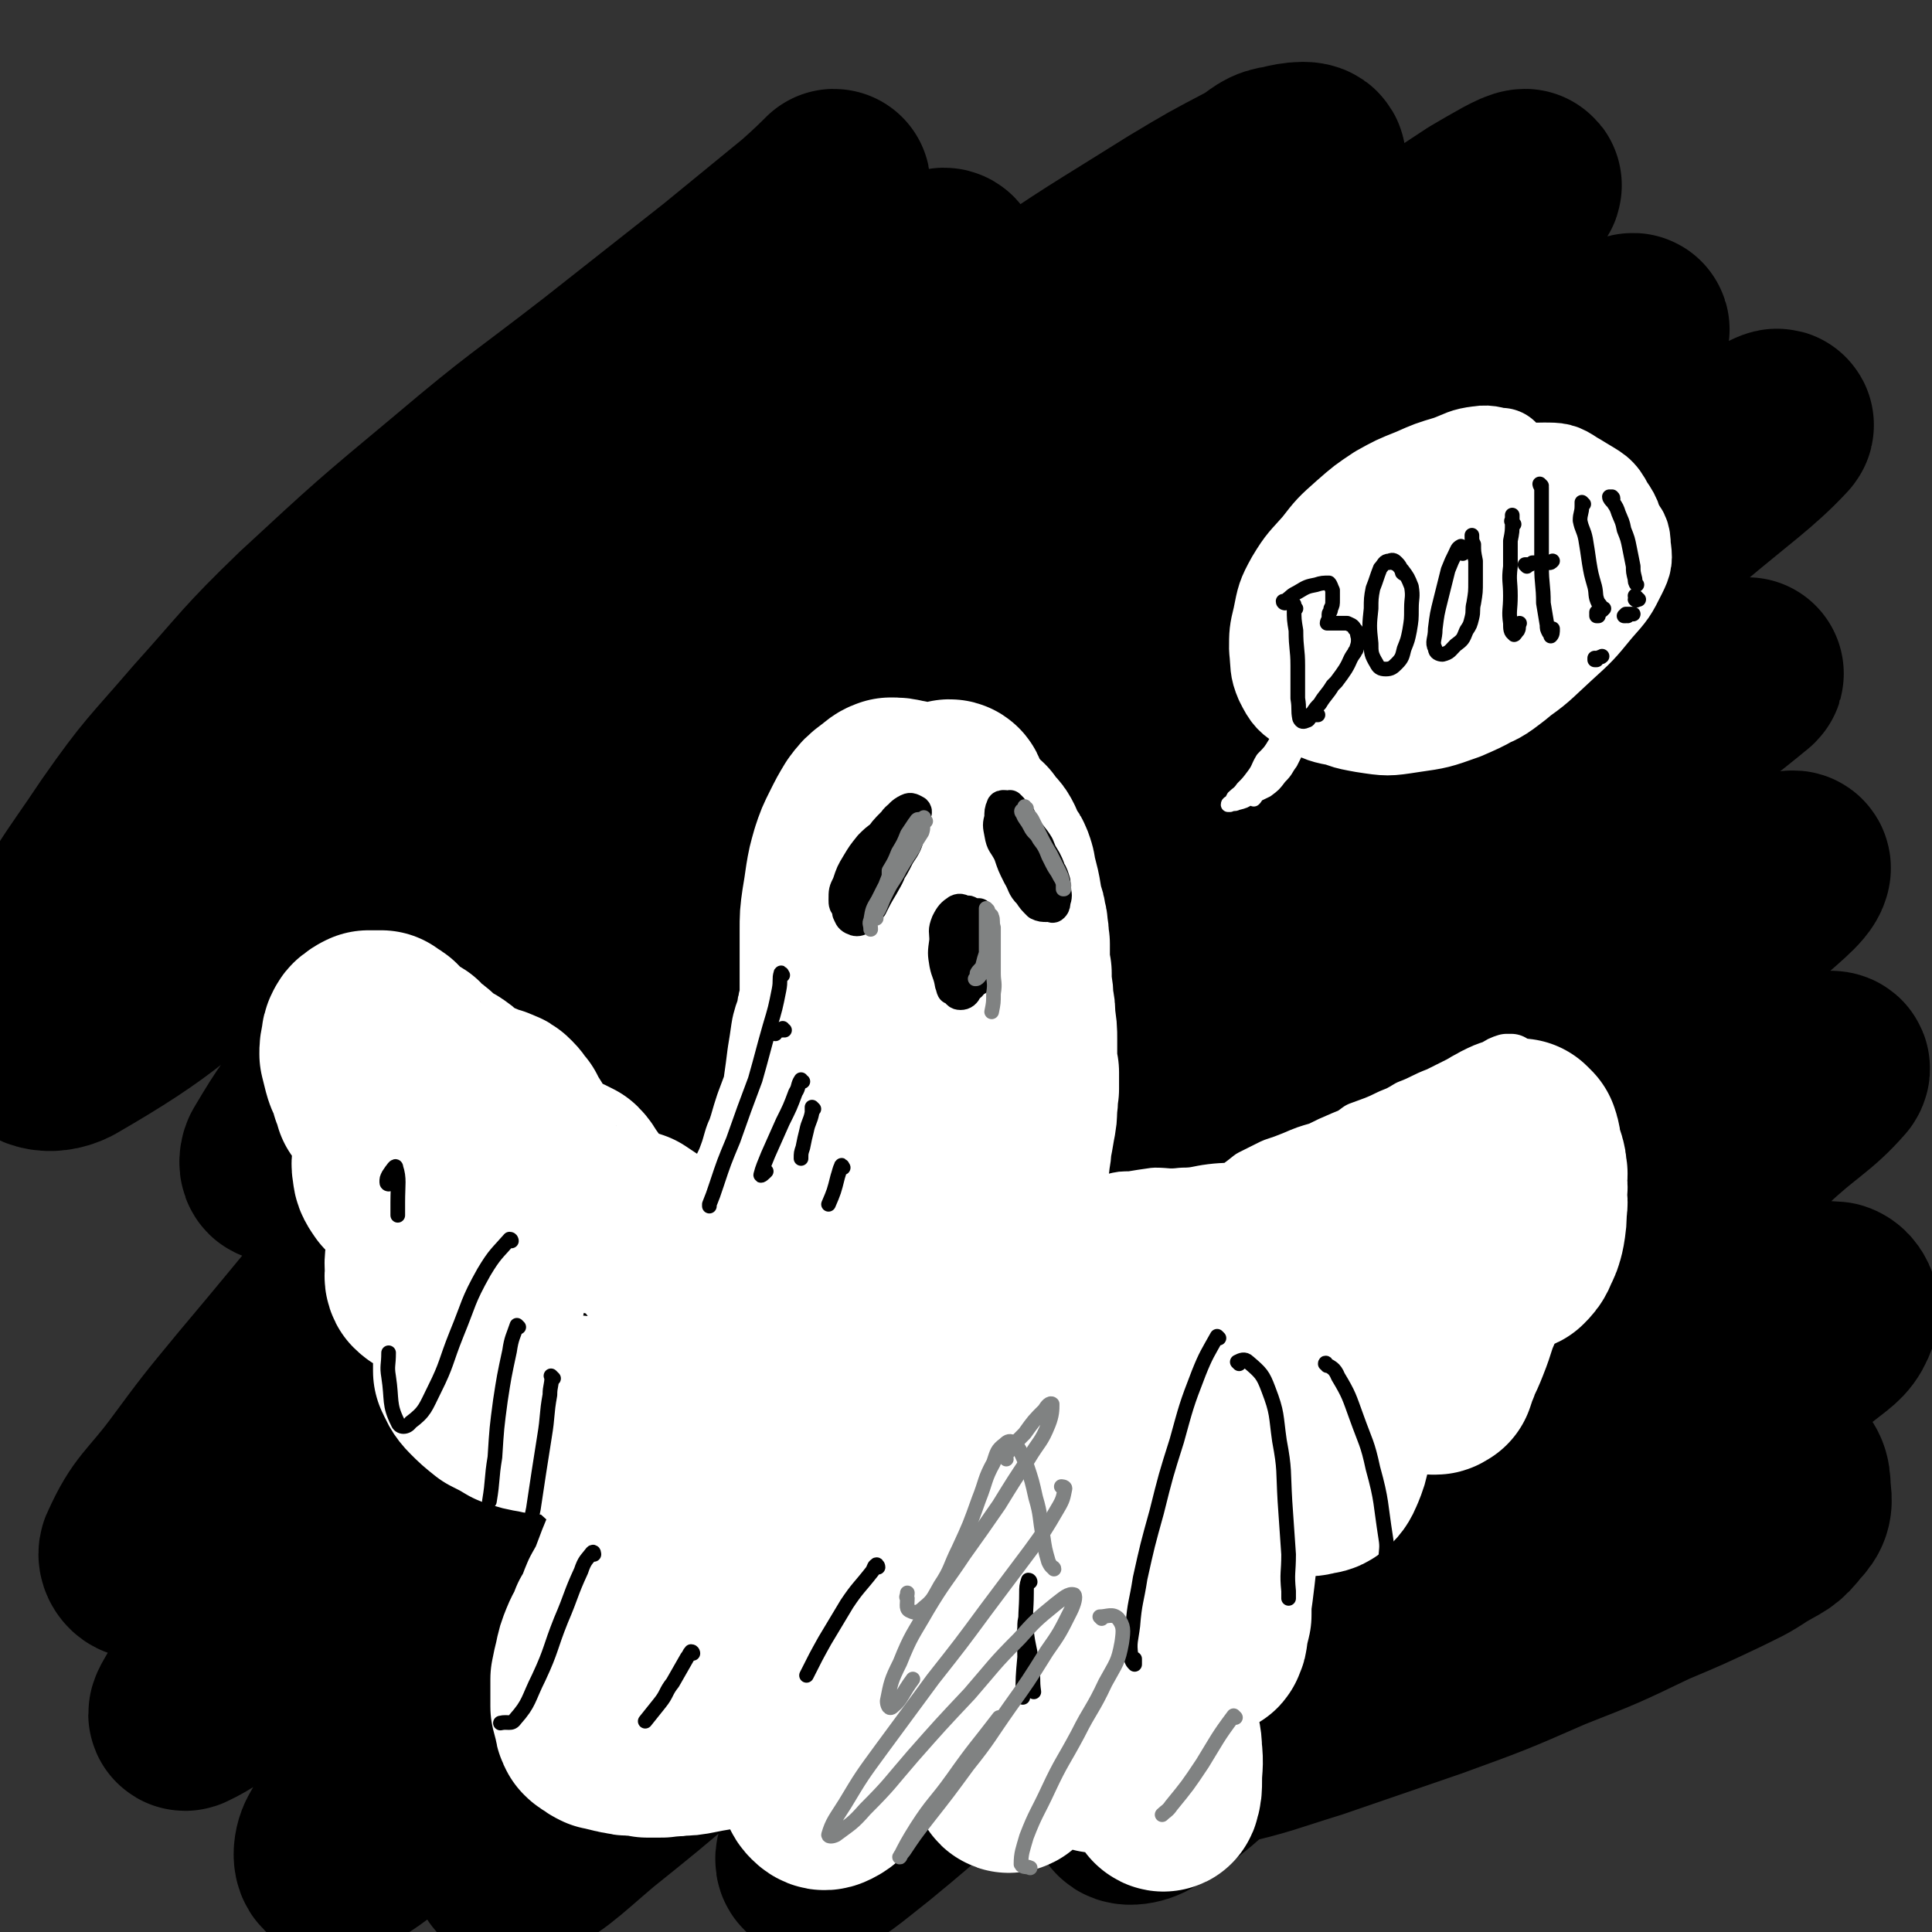
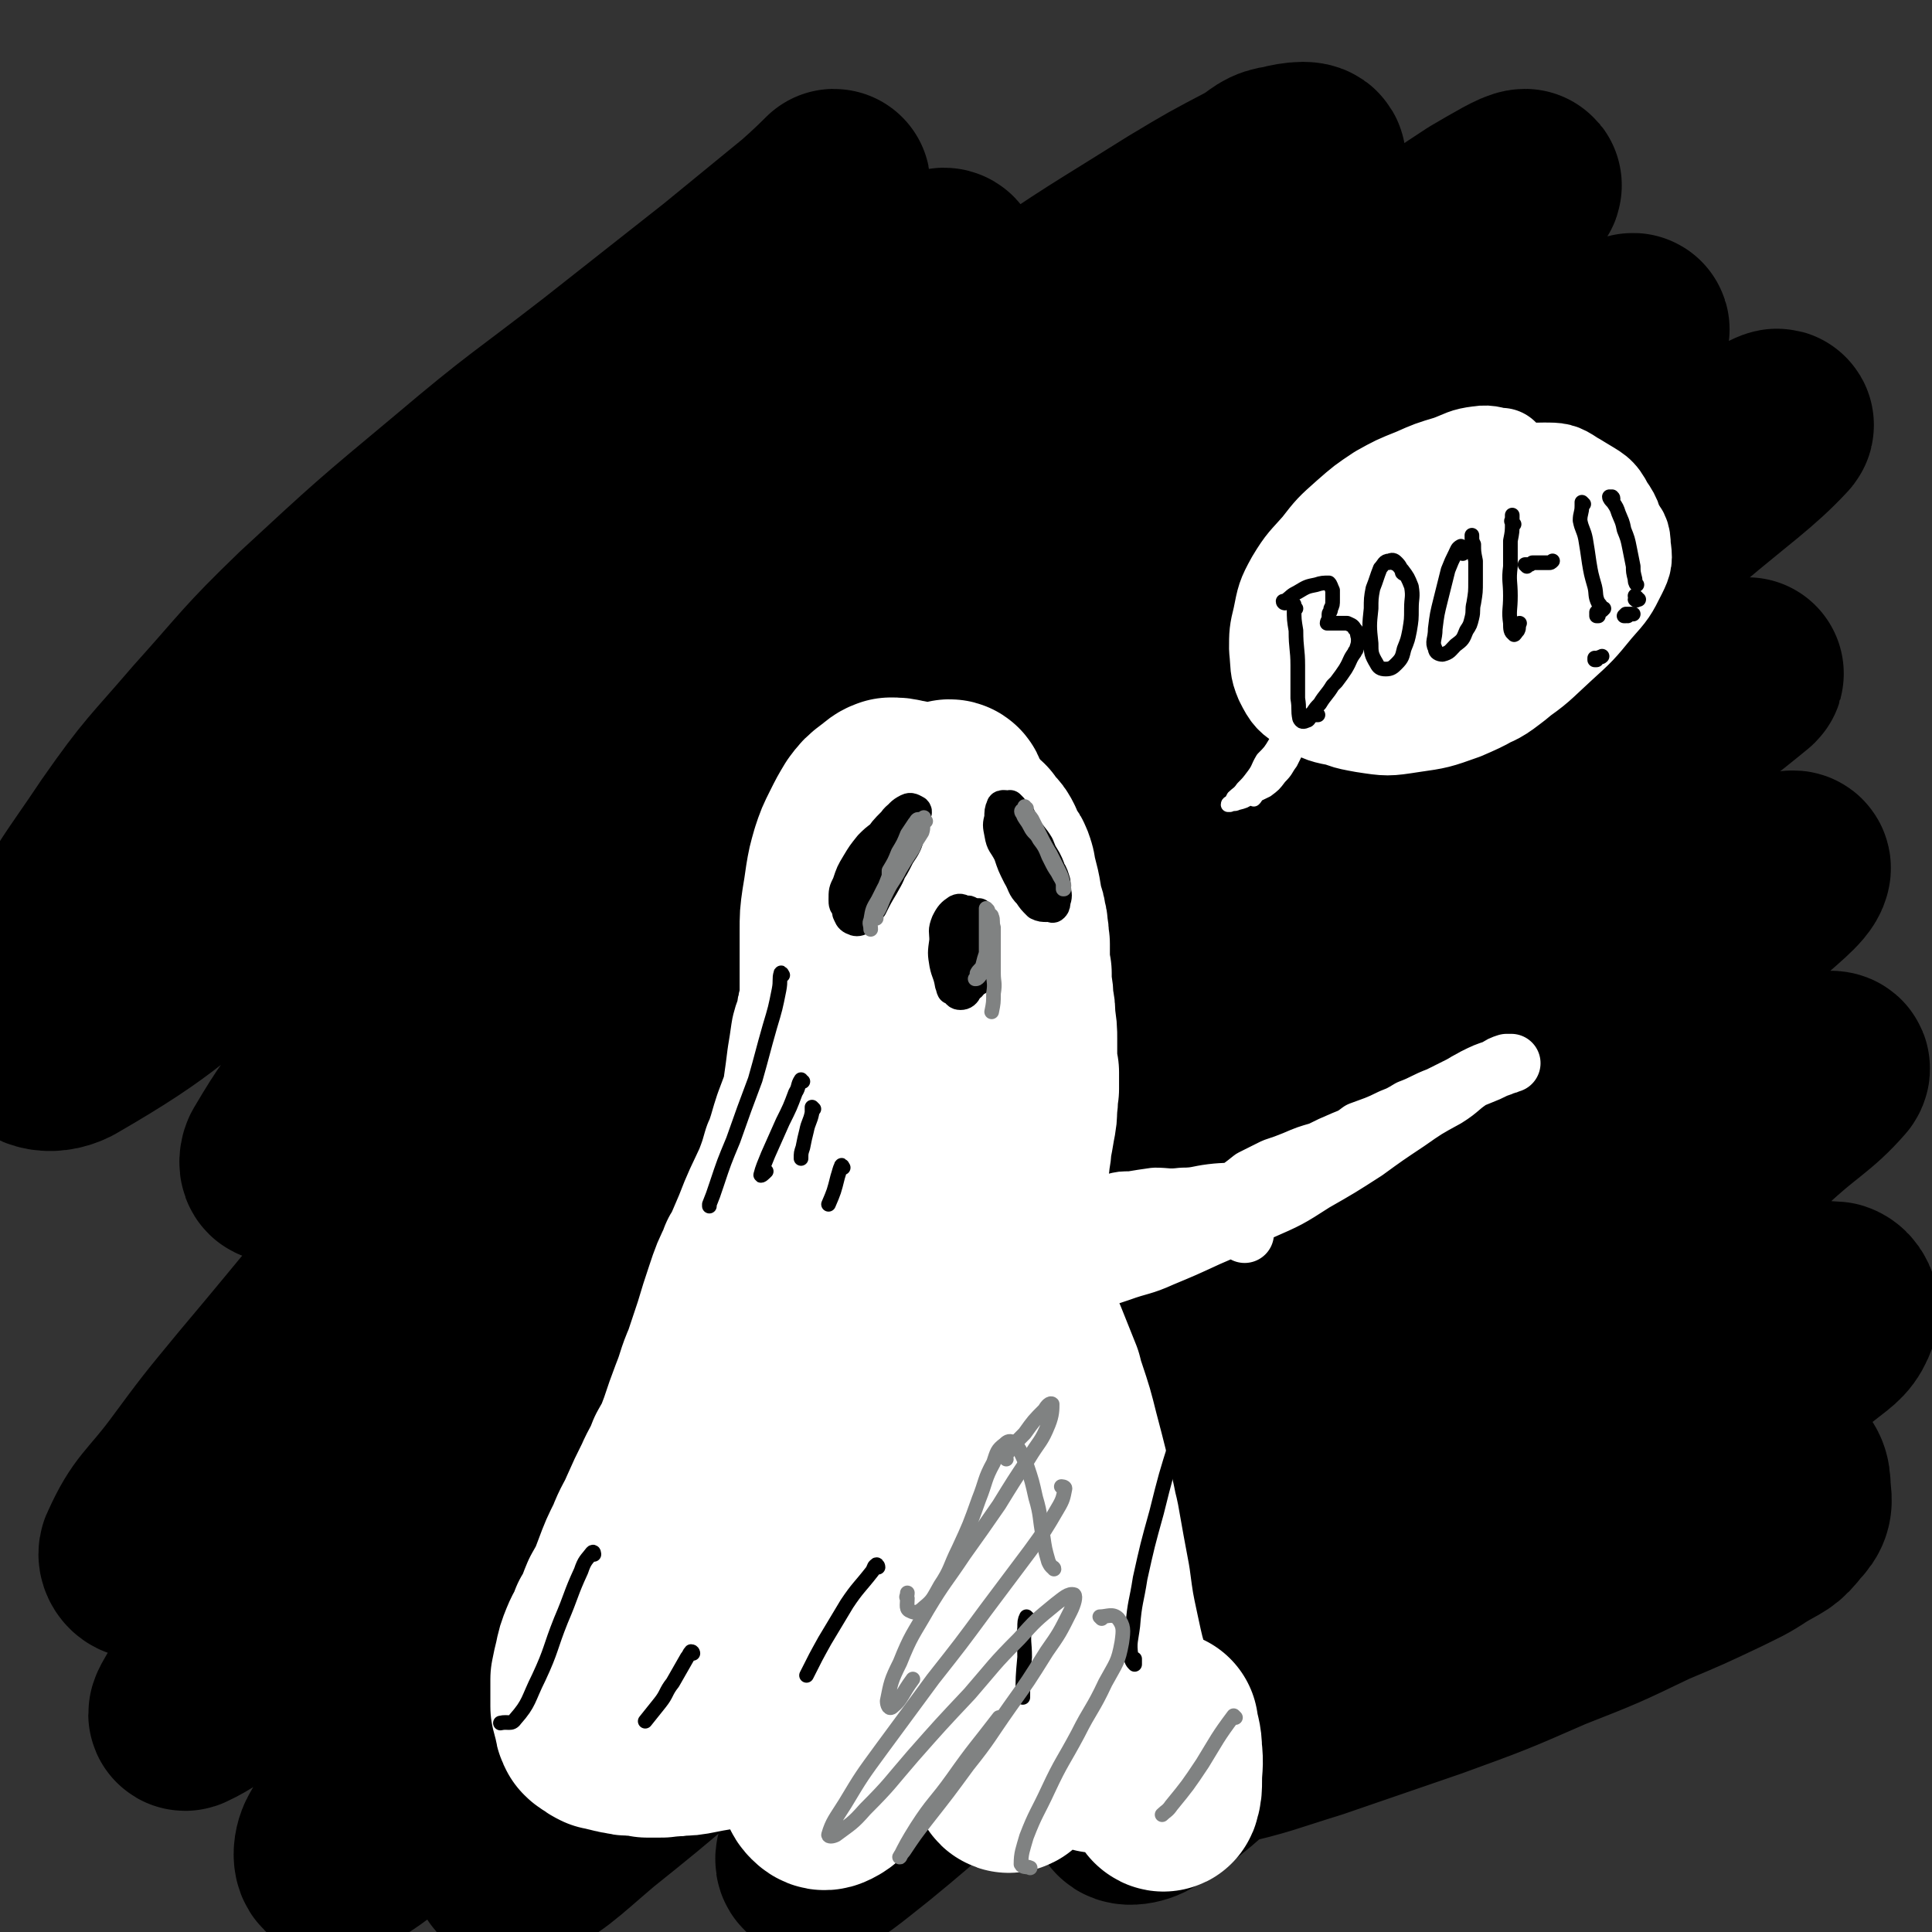
<svg xmlns="http://www.w3.org/2000/svg" viewBox="0 0 1054 1054" version="1.1">
  <rect x="0" y="0" width="1054" height="1054" fill="#333333" stroke="none" />
  <g fill="none" stroke="rgb(0,0,0)" stroke-width="105" stroke-linecap="round" stroke-linejoin="round">
    <path d="M617,214c-1,0 -1,-1 -1,-1 0,0 0,1 0,0 -3,-1 -4,-5 -8,-4 -10,2 -10,5 -20,11 -27,16 -27,17 -54,34 -27,17 -28,16 -54,34 -29,19 -29,18 -57,39 -30,23 -31,23 -59,49 -31,30 -30,30 -58,63 -26,32 -25,33 -49,67 -14,19 -16,22 -27,39 -1,1 1,-2 2,-4 14,-25 14,-26 29,-50 26,-42 26,-43 54,-84 32,-46 33,-46 67,-90 30,-40 31,-40 63,-79 23,-29 23,-29 46,-58 12,-15 14,-15 24,-30 2,-2 2,-6 0,-6 -13,4 -16,5 -29,13 -28,19 -27,21 -53,42 -37,31 -37,31 -73,63 -40,35 -40,35 -77,73 -35,34 -34,35 -67,70 -24,24 -24,24 -48,49 -10,10 -15,16 -21,19 -2,1 2,-6 5,-11 13,-20 13,-20 27,-40 23,-33 22,-33 47,-65 30,-39 30,-39 62,-76 32,-38 32,-37 66,-74 27,-30 28,-29 56,-59 18,-18 17,-18 35,-37 5,-5 11,-10 10,-10 -2,2 -8,8 -16,15 -22,18 -22,18 -44,36 -33,26 -33,26 -66,52 -40,31 -41,30 -80,63 -42,35 -42,35 -82,72 -29,28 -28,29 -55,59 -24,28 -25,27 -46,57 -22,33 -24,32 -40,68 -9,20 -14,27 -11,44 2,8 12,11 22,6 52,-30 53,-36 102,-75 49,-39 47,-41 95,-82 54,-45 53,-46 109,-89 55,-43 56,-42 112,-82 51,-36 51,-37 103,-71 42,-29 42,-28 85,-55 20,-12 20,-12 41,-23 8,-5 8,-7 16,-8 7,-2 17,-3 14,1 -11,16 -20,19 -42,37 -35,29 -36,28 -71,56 -44,36 -45,35 -89,71 -49,41 -50,40 -97,83 -49,45 -49,45 -95,91 -42,43 -42,43 -81,89 -30,35 -30,36 -58,72 -16,21 -17,21 -30,43 -1,2 -1,6 1,5 14,-11 16,-14 32,-29 31,-29 30,-30 61,-58 44,-40 43,-40 88,-78 51,-44 51,-45 104,-87 55,-44 55,-43 111,-85 53,-39 54,-39 107,-78 45,-32 45,-32 90,-64 31,-22 30,-22 62,-43 12,-7 22,-13 25,-13 2,0 -7,7 -14,13 -27,23 -27,23 -54,45 -43,35 -43,35 -85,70 -54,46 -54,46 -107,92 -60,53 -61,52 -119,107 -61,56 -61,56 -120,115 -56,56 -55,57 -109,116 -44,49 -43,50 -86,101 -19,23 -19,23 -36,46 -15,20 -19,20 -28,40 -2,3 2,8 5,6 35,-26 36,-30 70,-61 45,-42 44,-43 88,-85 56,-53 55,-54 112,-105 62,-56 62,-56 125,-110 63,-53 64,-52 128,-104 58,-46 58,-47 117,-92 46,-35 47,-35 95,-67 29,-20 29,-20 59,-39 9,-5 19,-11 18,-9 -3,3 -13,9 -26,19 -33,24 -33,24 -66,49 -49,39 -49,39 -98,80 -61,51 -60,51 -120,104 -66,59 -67,58 -132,119 -65,62 -65,62 -127,127 -57,58 -57,58 -110,118 -41,46 -40,46 -79,93 -10,12 -11,12 -20,25 -6,10 -16,24 -11,21 15,-7 27,-19 51,-41 47,-43 46,-44 92,-88 64,-59 63,-60 128,-118 73,-66 72,-67 147,-129 90,-74 90,-73 183,-143 63,-48 63,-46 127,-91 37,-26 37,-26 73,-51 9,-6 9,-7 18,-13 16,-11 16,-11 32,-21 8,-4 20,-11 16,-7 -14,15 -26,23 -52,45 -49,40 -49,40 -97,80 -64,54 -64,53 -126,108 -70,61 -70,61 -138,125 -68,64 -68,64 -134,130 -59,60 -59,60 -115,123 -42,48 -42,48 -82,99 -23,29 -25,29 -43,61 -3,5 -3,14 2,12 20,-10 24,-17 47,-36 45,-39 45,-40 89,-81 60,-56 59,-58 120,-113 69,-63 69,-62 140,-123 67,-58 67,-59 136,-115 59,-47 59,-46 119,-92 40,-31 41,-31 82,-62 14,-11 14,-11 29,-21 3,-3 9,-7 7,-5 -17,14 -23,18 -46,37 -41,34 -41,34 -81,68 -53,44 -54,44 -105,89 -58,51 -58,51 -115,103 -58,53 -59,53 -115,108 -51,50 -50,51 -99,103 -38,40 -38,41 -74,83 -20,24 -23,24 -40,50 -3,4 -2,12 2,11 18,-8 23,-14 43,-31 40,-32 40,-33 78,-67 53,-46 52,-47 105,-93 60,-51 60,-51 120,-101 60,-49 59,-50 120,-97 53,-42 54,-41 109,-81 34,-25 34,-25 70,-49 16,-11 16,-11 33,-19 10,-5 22,-12 21,-8 -1,5 -12,13 -25,25 -39,37 -40,36 -80,72 -48,43 -48,43 -96,87 -52,48 -53,47 -104,96 -50,48 -50,48 -98,98 -40,42 -40,42 -77,85 -25,28 -25,28 -47,58 -6,9 -12,21 -8,21 6,0 16,-9 30,-20 33,-27 32,-28 64,-57 45,-39 44,-39 89,-78 51,-44 51,-45 103,-87 52,-42 53,-41 105,-81 39,-30 38,-31 78,-60 21,-15 21,-15 43,-29 17,-11 18,-12 36,-20 4,-2 10,-3 8,0 -13,15 -20,17 -39,35 -40,37 -40,37 -79,75 -42,40 -43,39 -84,80 -42,41 -43,40 -83,83 -33,36 -33,36 -64,74 -20,25 -26,30 -37,53 -2,4 7,3 11,0 24,-15 24,-18 46,-36 35,-31 35,-32 70,-63 41,-35 41,-36 83,-70 38,-31 38,-31 77,-60 20,-15 20,-16 41,-28 17,-9 17,-9 35,-15 11,-3 13,-5 24,-4 3,1 5,5 4,9 -3,8 -5,9 -14,16 -24,19 -25,18 -52,35 -24,16 -24,16 -50,30 -28,15 -28,15 -56,29 -30,14 -30,13 -60,27 -28,14 -28,13 -55,27 -25,12 -26,11 -49,25 -17,11 -17,12 -33,26 -8,8 -13,10 -15,18 -1,4 4,7 9,7 16,2 17,1 34,-2 26,-6 26,-7 52,-15 32,-11 32,-11 64,-22 33,-12 33,-12 65,-26 28,-11 28,-11 55,-24 19,-8 19,-8 38,-17 10,-5 11,-5 20,-11 10,-6 11,-5 17,-13 5,-5 5,-7 4,-14 0,-8 -1,-9 -7,-15 -7,-10 -9,-9 -19,-17 -7,-6 -8,-5 -15,-11 -3,-2 -2,-3 -5,-6 " />
  </g>
  <g fill="none" stroke="rgb(255,255,255)" stroke-width="105" stroke-linecap="round" stroke-linejoin="round">
    <path d="M519,435c0,0 0,-1 -1,-1 0,0 0,1 -1,1 -5,1 -5,2 -10,2 -4,0 -4,0 -7,-1 -4,-1 -4,-2 -7,-2 -3,-1 -4,-1 -7,-1 -3,1 -3,2 -6,4 -4,3 -4,3 -7,7 -3,5 -3,5 -6,11 -3,6 -3,6 -5,12 -2,7 -2,7 -3,13 -1,7 -1,7 -2,13 -1,7 -1,7 -1,15 0,7 0,7 0,15 0,6 0,6 0,13 0,6 0,6 0,13 0,5 0,5 -1,10 0,4 0,4 0,8 0,1 0,1 0,3 0,2 0,2 1,3 0,0 0,0 0,0 1,-1 1,-1 1,-2 1,-3 0,-4 1,-7 0,-6 0,-6 1,-12 1,-6 0,-6 1,-12 1,-6 1,-6 2,-12 0,-5 0,-5 1,-11 1,-5 1,-5 2,-10 1,-4 1,-4 2,-8 1,-4 1,-4 2,-9 1,-4 1,-4 2,-7 0,-3 0,-3 1,-5 1,-2 1,-2 2,-4 0,-1 0,-1 1,-2 1,-2 1,-2 2,-3 2,-2 2,-2 4,-4 2,-3 1,-3 3,-6 2,-2 2,-2 4,-4 1,-1 1,-2 3,-3 2,-1 2,-1 4,-2 2,-1 2,-1 4,-2 2,0 3,0 5,0 2,0 2,0 4,-1 2,0 2,0 3,0 2,-1 2,-1 4,-1 2,-1 2,-1 3,-1 2,0 2,0 4,0 1,0 1,0 3,1 1,1 1,1 3,3 1,1 1,1 2,3 1,1 1,1 3,2 1,2 1,2 3,4 0,0 0,0 0,0 2,2 2,2 3,4 1,3 1,3 2,6 0,0 1,0 1,1 2,2 2,2 3,5 1,3 0,3 1,5 1,4 1,4 2,8 1,6 1,6 2,11 1,2 1,2 1,4 1,3 1,3 1,5 1,4 0,4 1,8 0,4 0,4 0,8 0,4 0,4 1,8 0,4 0,4 0,7 1,4 1,5 1,9 1,4 1,4 1,9 1,6 1,6 1,11 0,5 0,5 0,10 0,4 0,4 1,8 0,4 0,4 0,9 -1,4 0,4 -1,9 0,5 0,5 -1,10 -1,6 -1,6 -2,11 0,5 -1,5 -1,9 -1,4 -1,4 -2,8 0,4 -1,4 -1,7 -1,4 -1,4 -1,7 -1,4 -1,4 -2,8 0,4 0,4 -1,8 -1,5 -1,5 -1,9 -1,5 -1,5 -1,9 -1,3 -1,3 -1,6 0,3 0,3 0,5 -1,3 -1,3 -1,6 0,3 0,3 0,6 -1,4 0,4 -1,7 0,4 0,4 -1,8 -1,2 -1,2 -3,5 -1,1 -1,2 -2,2 -1,0 -2,-1 -2,-3 -2,-3 -1,-4 -2,-8 -1,-8 -1,-8 -2,-16 -1,-11 -1,-11 -2,-21 -2,-13 -2,-13 -4,-26 -3,-14 -3,-14 -5,-28 -3,-14 -3,-14 -6,-28 -2,-11 -3,-11 -5,-23 -1,-7 0,-7 -2,-15 0,-3 0,-3 -1,-6 0,-1 -1,-2 -1,-1 -1,2 -1,3 -1,6 -1,7 -1,7 -2,13 -1,7 -1,7 -2,15 -2,8 -2,8 -4,16 -1,10 -1,10 -3,20 -1,12 -1,12 -3,24 -2,13 -3,12 -5,25 -3,13 -3,13 -6,25 -3,14 -3,14 -6,28 -3,14 -3,14 -7,27 -3,13 -2,13 -6,25 -3,11 -3,11 -6,22 -3,9 -3,9 -6,18 -1,6 -1,6 -3,12 -1,2 -1,2 -2,4 0,1 -1,1 -1,0 0,0 0,0 0,0 0,0 0,0 0,0 0,-4 0,-4 1,-8 1,-4 1,-4 2,-8 1,-2 1,-2 1,-4 2,-6 1,-6 2,-12 3,-12 4,-12 6,-24 2,-13 1,-13 3,-25 1,-15 1,-15 3,-29 1,-12 1,-12 2,-24 0,-4 1,-4 1,-8 2,-15 2,-15 3,-31 1,-15 1,-15 2,-30 1,-13 1,-13 2,-27 1,-10 1,-10 2,-20 0,-6 0,-6 0,-12 0,-3 0,-3 0,-7 0,-1 -1,-1 -2,-2 0,-1 0,-1 -1,-2 0,0 -1,0 -1,0 0,1 0,2 0,4 -1,5 -1,5 -2,11 -1,8 -1,8 -3,15 -3,10 -2,11 -5,21 -3,10 -3,10 -6,21 -3,11 -3,11 -6,23 -3,14 -3,14 -6,27 -4,15 -4,15 -8,30 -5,17 -5,17 -10,33 -5,17 -5,18 -11,34 -5,15 -6,15 -12,30 -6,13 -6,13 -11,26 -5,11 -5,11 -10,23 -4,10 -5,10 -9,20 -3,8 -3,8 -6,15 -3,6 -3,6 -5,12 -1,4 -1,4 -3,7 0,2 0,2 -1,3 0,0 0,0 0,0 1,-2 2,-2 3,-5 1,-6 1,-6 2,-13 2,-8 3,-8 5,-16 4,-11 4,-11 7,-21 4,-12 4,-12 9,-23 4,-12 4,-12 9,-24 4,-14 4,-14 9,-27 4,-14 4,-14 9,-28 4,-14 4,-14 8,-28 4,-13 4,-13 7,-26 4,-11 4,-10 7,-21 4,-11 3,-11 6,-22 3,-10 3,-10 5,-21 2,-9 2,-9 4,-18 2,-9 2,-9 4,-18 1,-8 1,-8 1,-16 1,-7 1,-7 2,-15 1,-6 1,-6 2,-13 1,-4 2,-4 3,-9 0,-3 0,-3 1,-5 0,-1 0,-1 1,-1 0,0 0,0 0,0 1,0 1,-1 1,0 1,2 1,2 1,5 0,4 0,5 -1,9 0,4 0,5 -2,9 -1,5 -2,5 -3,10 -1,1 0,1 -1,2 -1,5 -2,5 -3,9 -1,2 0,2 -1,3 -3,8 -3,8 -6,16 -2,6 -2,7 -4,13 -1,3 -1,3 -2,5 -2,7 -2,7 -5,15 -6,13 -6,12 -11,25 -3,7 -3,7 -6,14 -1,2 -2,2 -2,4 -4,8 -4,8 -7,17 -3,9 -3,9 -6,19 -3,9 -3,9 -6,18 -4,9 -3,9 -7,19 -3,8 -3,8 -6,17 -3,8 -3,8 -7,15 -3,8 -4,8 -7,15 -4,8 -4,8 -8,17 -3,7 -4,7 -7,15 -4,8 -4,8 -7,16 -3,8 -3,8 -7,15 -3,7 -2,7 -6,13 -2,6 -3,6 -5,11 -2,5 -2,5 -3,10 -1,4 -1,4 -2,9 0,4 0,4 0,8 0,4 0,4 0,7 1,4 1,4 2,7 0,2 0,2 1,4 1,1 1,1 3,2 1,1 1,1 3,2 1,0 1,0 2,0 2,1 2,1 3,1 3,1 3,1 5,1 3,1 3,1 7,1 3,0 3,0 7,1 4,0 4,0 8,0 5,-1 5,0 9,-1 5,0 5,0 10,-1 5,-1 5,-1 11,-2 6,-1 6,-1 12,-2 6,-1 6,-1 12,-3 6,-1 6,-1 12,-3 5,-3 5,-3 9,-7 5,-4 5,-4 9,-9 4,-5 3,-5 6,-12 4,-6 4,-6 6,-12 2,-7 1,-7 2,-14 1,-5 1,-5 2,-11 1,-2 1,-3 1,-4 0,0 0,0 0,1 -2,4 -2,4 -3,9 -2,8 -2,8 -4,16 -2,11 -3,11 -5,22 -2,10 -2,10 -3,21 -2,9 -2,9 -2,18 -1,7 -1,7 0,14 0,4 0,5 2,7 2,2 3,2 5,1 4,-2 4,-3 6,-7 3,-7 3,-8 5,-15 3,-12 3,-12 5,-23 3,-15 3,-15 4,-30 2,-18 2,-18 4,-36 2,-19 1,-19 4,-38 3,-18 4,-18 8,-35 1,-6 2,-6 4,-12 0,-1 0,-2 1,-1 0,0 0,1 0,2 0,1 0,1 -1,2 0,7 0,7 -1,14 -1,11 -1,11 -2,23 -1,14 -1,14 -1,28 0,15 -1,15 0,30 0,11 0,11 2,22 1,9 1,9 4,17 1,3 1,4 4,6 2,1 4,0 5,-2 4,-3 3,-4 5,-9 3,-9 3,-9 6,-18 3,-11 3,-11 5,-22 2,-14 2,-14 3,-27 2,-14 1,-14 2,-28 1,-8 1,-8 3,-16 1,-1 2,-3 2,-2 1,4 1,6 2,11 1,12 1,12 2,23 1,15 1,15 2,29 2,15 2,15 4,31 1,15 1,15 3,31 1,12 1,12 3,24 1,8 1,8 4,16 0,2 1,4 2,3 1,0 2,-2 2,-4 1,-6 0,-7 0,-13 0,-9 0,-9 -1,-18 -1,-9 -1,-9 -3,-19 -2,-12 -2,-12 -4,-23 -2,-13 -2,-13 -4,-26 -2,-15 -3,-15 -4,-31 -2,-14 -2,-14 -3,-29 0,-8 0,-8 0,-15 1,-2 1,-2 1,-4 0,0 0,0 1,0 1,-1 1,-2 1,-1 3,2 3,3 4,7 4,8 4,8 7,16 5,14 5,14 9,28 6,16 6,16 11,33 4,15 4,15 9,30 4,13 4,13 8,26 4,10 4,10 8,20 2,6 1,6 4,11 1,1 2,2 2,1 1,-3 1,-5 0,-10 -1,-10 -1,-10 -3,-20 -3,-13 -3,-13 -6,-26 -4,-15 -5,-15 -9,-30 -4,-18 -4,-18 -8,-36 -5,-18 -4,-18 -8,-37 -4,-15 -4,-15 -7,-30 -3,-13 -4,-13 -7,-25 -1,-10 -1,-10 -2,-19 0,-5 -1,-6 0,-10 1,-1 2,-2 3,-1 2,2 2,3 4,6 4,6 4,6 7,13 4,10 4,10 8,20 1,4 1,4 2,7 4,12 4,12 7,24 5,19 5,19 9,37 1,5 1,5 2,9 3,17 3,17 6,33 2,15 2,15 5,29 3,14 3,14 7,27 4,12 4,12 9,23 3,10 4,9 8,18 2,7 2,7 4,13 2,3 2,3 4,6 0,0 1,1 1,0 1,-3 1,-4 1,-8 0,-8 1,-8 0,-16 0,-6 -1,-6 -2,-13 " />
  </g>
  <g fill="none" stroke="rgb(255,255,255)" stroke-width="32" stroke-linecap="round" stroke-linejoin="round">
    <path d="M573,721c0,-1 -1,-1 -1,-1 0,0 1,0 1,0 -6,1 -7,1 -13,1 -3,0 -4,1 -6,-1 -2,-1 -2,-1 -3,-3 0,-3 -1,-4 0,-6 1,-4 2,-4 4,-7 3,-3 3,-3 6,-5 3,-1 3,-1 7,-2 5,-1 5,0 10,-1 7,-1 7,-1 14,-3 7,-2 7,-2 15,-5 7,-4 7,-4 15,-7 6,-4 6,-4 13,-8 6,-4 6,-4 13,-8 6,-3 6,-3 12,-7 6,-4 6,-4 12,-7 6,-4 6,-4 11,-8 6,-3 6,-3 12,-6 6,-2 6,-2 11,-4 7,-3 7,-3 14,-5 6,-3 6,-3 13,-6 5,-2 5,-2 9,-5 8,-3 9,-3 17,-7 5,-2 5,-2 10,-5 8,-3 8,-4 16,-7 6,-3 6,-3 12,-6 5,-3 5,-3 10,-5 5,-2 5,-2 9,-4 3,-1 3,-1 5,-2 1,0 1,0 3,-1 0,0 1,0 0,0 0,0 -1,0 -2,0 -3,1 -3,1 -6,3 -6,2 -6,2 -12,5 -8,5 -7,6 -15,11 -11,6 -11,6 -21,13 -12,8 -12,8 -23,16 -14,9 -14,9 -28,17 -14,9 -14,9 -30,16 -14,8 -14,8 -28,14 -13,6 -13,6 -25,11 -11,5 -12,4 -23,8 -9,3 -9,3 -18,6 -6,2 -6,2 -13,4 -3,1 -3,1 -7,2 0,0 0,0 -1,1 0,0 0,0 0,0 1,-1 1,-1 2,-2 3,-1 3,-1 6,-3 6,-3 6,-3 11,-6 4,-2 4,-2 8,-4 2,-1 2,-1 3,-2 6,-3 6,-3 12,-6 4,-3 4,-3 9,-6 5,-3 5,-4 11,-7 6,-3 6,-2 12,-4 1,-1 1,-1 3,-1 6,-2 6,-2 12,-4 7,-1 7,-1 13,-3 6,-2 6,-2 12,-4 5,-3 5,-3 10,-6 3,-2 2,-2 5,-4 1,-1 2,-2 2,-2 -1,-1 -2,-1 -4,-1 -4,0 -4,1 -9,2 -7,2 -6,3 -13,5 -8,2 -8,1 -16,2 -8,1 -8,2 -16,2 -8,1 -8,0 -15,0 -7,1 -7,1 -13,2 -5,0 -5,0 -9,1 -2,1 -2,1 -4,2 0,0 -1,0 -1,0 1,0 1,0 2,0 3,1 3,0 6,1 4,2 4,2 9,4 5,1 5,1 10,3 5,2 5,2 9,4 5,1 5,0 10,1 2,0 2,0 4,0 2,0 2,0 3,-1 0,-1 0,-2 -1,-2 -2,-2 -3,-2 -6,-2 -5,-1 -5,-1 -9,-1 -6,0 -6,0 -12,0 -6,-1 -6,-1 -13,-1 -5,0 -5,-1 -10,-1 -4,0 -4,0 -7,0 -2,0 -2,0 -4,0 0,1 -1,0 -1,0 1,1 2,2 3,3 4,2 4,2 9,3 6,2 6,2 13,3 7,1 7,1 14,1 7,-1 7,-1 14,-3 7,-1 7,-1 13,-2 6,0 6,-1 11,-1 3,-1 4,-2 7,-1 1,1 2,1 2,3 1,2 0,2 0,4 " />
  </g>
  <g fill="none" stroke="rgb(255,255,255)" stroke-width="105" stroke-linecap="round" stroke-linejoin="round">
-     <path d="M606,726c0,-1 -1,-1 -1,-1 0,0 1,0 1,0 -1,2 -2,3 -2,5 1,2 2,3 4,5 3,2 3,2 6,2 5,1 5,2 9,1 5,-2 5,-3 10,-5 5,-3 5,-3 10,-6 6,-3 6,-3 12,-6 5,-3 6,-2 11,-5 5,-2 5,-2 10,-5 5,-3 5,-3 10,-7 4,-3 4,-4 9,-7 3,-3 3,-4 8,-6 3,-2 3,-2 6,-3 3,-1 3,0 6,-1 2,0 2,0 5,0 3,0 3,0 5,0 3,0 3,0 5,-1 1,0 1,0 2,0 2,-1 2,0 4,-1 3,-3 3,-3 5,-6 1,0 1,0 2,-1 2,-3 2,-4 5,-7 2,-2 2,-2 4,-4 0,-1 0,-1 1,-1 2,-2 2,-2 4,-4 1,0 1,0 1,0 3,-1 3,-1 5,-1 3,-1 3,0 6,-1 3,0 3,0 6,-1 3,-1 3,-2 6,-4 3,-2 3,-3 6,-5 3,-2 2,-2 5,-4 2,-2 2,-2 4,-3 2,-1 3,0 5,-1 2,0 2,0 4,0 3,0 3,0 5,-1 2,-1 2,-1 4,-2 3,-2 3,-2 5,-5 2,-3 2,-3 4,-6 2,-3 2,-3 4,-6 0,-1 0,-1 1,-2 0,0 1,-1 1,-1 1,1 1,1 2,2 1,3 1,3 1,6 1,3 1,3 2,6 1,3 1,3 1,6 1,2 0,2 0,5 0,3 1,3 0,6 0,5 1,5 0,9 0,6 0,6 -1,12 -1,4 -1,4 -3,8 -1,3 -2,4 -4,6 -2,1 -3,0 -5,2 -4,2 -4,2 -8,4 -3,3 -3,2 -6,6 -5,7 -5,7 -8,15 -4,9 -3,9 -7,19 -2,5 -2,5 -5,11 0,1 0,1 -1,3 -1,3 -1,3 -2,6 -1,0 -1,1 -2,1 0,0 0,0 0,0 0,0 0,0 -1,0 -1,-1 -1,-1 -2,-2 -4,-4 -3,-4 -7,-7 -4,-3 -4,-4 -8,-6 -5,-2 -5,-2 -9,-2 -4,0 -5,0 -8,2 -4,4 -4,4 -7,9 -3,7 -2,7 -4,15 -3,7 -3,7 -5,15 -2,7 -2,7 -4,14 -1,5 -1,5 -3,10 -1,2 -1,3 -3,5 -2,2 -3,1 -6,2 -3,1 -3,0 -6,0 -4,0 -4,-1 -9,-1 -4,0 -4,0 -8,2 -5,1 -5,2 -9,5 -5,4 -4,4 -8,8 -1,2 -1,2 -2,3 -2,4 -2,4 -4,8 -2,7 -2,7 -4,14 0,2 0,2 0,4 -1,9 -1,9 -2,17 -1,7 -1,7 -1,14 -1,4 -1,4 -2,9 0,2 0,2 -1,4 0,1 -1,1 -2,0 -1,0 -1,0 -3,0 -3,-1 -3,-1 -5,-2 -4,0 -4,0 -7,0 -3,0 -3,0 -6,1 -3,0 -3,1 -6,1 -4,0 -4,0 -7,-1 -4,-2 -4,-2 -8,-4 -4,-3 -4,-3 -8,-6 -4,-4 -4,-4 -8,-8 -4,-4 -4,-4 -8,-9 -4,-6 -3,-6 -7,-12 -3,-6 -3,-6 -6,-12 -3,-5 -3,-5 -6,-10 -3,-5 -3,-5 -6,-11 -3,-6 -3,-6 -7,-12 -4,-5 -4,-6 -8,-11 -3,-4 -4,-4 -8,-7 -3,-3 -4,-3 -8,-5 -4,-1 -4,-1 -8,-2 -6,-1 -6,-1 -12,-3 -6,-2 -6,-1 -12,-4 -6,-3 -6,-3 -12,-6 -7,-3 -7,-3 -13,-7 -5,-2 -5,-2 -10,-5 -5,-3 -5,-2 -10,-5 -4,-3 -5,-3 -8,-6 -4,-4 -4,-5 -7,-10 -3,-4 -3,-4 -6,-9 -2,-4 -2,-4 -4,-8 -2,-3 -2,-3 -4,-5 -1,-2 -2,-2 -4,-4 -1,-1 -1,-1 -2,-2 -3,-2 -3,-2 -6,-3 -3,-2 -3,-2 -6,-3 -2,-1 -2,-1 -4,-1 -3,-1 -3,-1 -5,-2 -2,-1 -2,-1 -5,-2 -3,0 -3,0 -5,-1 -3,-1 -3,-1 -6,-2 -3,0 -3,0 -6,-1 -3,0 -3,0 -5,-1 -4,-1 -4,0 -7,-2 -3,-2 -3,-2 -6,-5 -3,-4 -2,-4 -5,-8 -3,-3 -3,-3 -7,-6 -3,-2 -3,-2 -6,-4 -3,-1 -3,-1 -6,-2 -3,-1 -3,0 -5,-1 -3,-1 -3,-1 -5,-2 -3,-1 -3,-1 -5,-3 -3,-2 -2,-3 -4,-6 -2,-3 -2,-3 -4,-7 -3,-3 -2,-4 -5,-7 -2,-1 -2,-1 -4,-2 -1,0 -1,0 -2,0 -2,-1 -2,-1 -4,-2 -3,-2 -3,-2 -6,-4 -1,0 -1,-1 -1,-2 -3,-2 -3,-2 -5,-5 -3,-4 -3,-4 -6,-9 -2,-3 -2,-3 -4,-7 -2,-2 -2,-3 -4,-5 -2,-2 -2,-2 -5,-3 -2,-1 -2,-1 -4,-1 -2,-1 -2,-1 -4,-2 -2,0 -2,0 -4,-1 -2,-1 -3,-1 -4,-2 -3,-2 -2,-2 -5,-4 -2,-2 -2,-2 -5,-4 -3,-1 -3,-1 -5,-3 -3,-2 -3,-2 -5,-4 -2,-2 -2,-2 -4,-3 -3,-2 -3,-3 -5,-5 -3,-2 -3,-1 -5,-3 -2,-1 -3,-1 -4,-3 -2,-1 -1,-2 -3,-3 -1,-2 -1,-1 -3,-2 -1,-1 -1,-1 -2,-2 -2,0 -2,0 -4,0 -1,0 -1,0 -3,0 -2,1 -2,1 -3,2 -2,1 -1,1 -2,2 -1,2 -1,2 -1,4 -1,4 -1,4 -1,7 1,4 1,4 2,8 1,3 1,3 3,6 0,3 1,3 1,5 1,2 1,2 2,4 0,1 0,1 0,2 1,1 2,1 3,2 1,2 0,2 1,3 2,2 2,2 4,4 1,1 1,1 2,3 1,2 0,2 1,5 0,3 0,3 0,7 -1,3 -1,3 -1,7 0,3 -1,3 0,7 0,3 1,4 3,7 1,1 1,1 3,2 2,1 2,1 5,1 2,0 2,0 5,0 2,1 2,1 4,1 0,1 0,1 1,1 1,2 1,2 1,3 0,1 0,1 0,1 0,1 0,1 0,1 -1,2 -2,2 -2,5 -1,5 -1,5 -1,10 -1,6 -1,6 -1,13 0,5 -1,5 0,10 0,2 -1,3 0,5 2,2 3,2 6,4 4,2 4,2 9,3 5,2 5,1 10,2 4,0 4,0 8,-1 2,0 2,0 4,0 0,0 0,-1 0,-1 0,0 0,1 -1,1 -1,1 -1,1 -2,2 0,1 0,1 0,2 -1,2 -1,2 -3,5 0,1 -1,1 -1,2 -2,5 -2,5 -2,10 -1,5 -1,5 -2,11 0,4 0,4 0,8 0,1 0,1 0,2 2,4 2,5 5,8 4,4 4,4 9,8 6,3 6,3 11,6 6,2 6,2 12,3 4,1 5,1 9,1 3,-1 3,-1 7,-2 1,-1 1,-2 3,-2 3,0 3,0 5,2 4,3 3,3 6,7 3,3 3,3 6,7 3,3 3,3 6,5 3,3 3,2 6,5 5,3 4,3 8,6 5,4 5,4 10,7 6,3 6,3 12,4 5,2 5,1 11,2 4,0 4,0 9,0 3,0 3,0 6,0 " />
-   </g>
+     </g>
  <g fill="none" stroke="rgb(0,0,0)" stroke-width="16" stroke-linecap="round" stroke-linejoin="round">
    <path d="M495,456c0,0 -1,-1 -1,-1 0,0 1,0 1,0 -1,1 -1,0 -2,0 -1,0 -1,0 -2,0 -3,1 -3,2 -5,3 -3,3 -3,3 -5,6 -3,5 -3,5 -5,10 -3,5 -2,6 -4,11 -1,4 -1,4 -1,8 -1,1 -1,2 0,2 1,-1 2,-2 3,-4 3,-5 3,-5 6,-10 2,-5 2,-5 4,-11 2,-4 2,-4 4,-9 1,-3 1,-3 1,-6 1,-2 1,-2 1,-3 0,-1 0,-1 -1,-1 -2,0 -2,1 -4,2 -3,2 -3,2 -5,5 -4,4 -4,4 -6,8 -3,5 -3,5 -6,10 -2,6 -2,6 -4,12 -2,4 -2,4 -2,8 0,1 1,2 2,2 1,1 2,1 4,0 4,-3 4,-4 7,-8 4,-6 4,-6 8,-12 3,-6 3,-5 6,-11 2,-5 2,-5 4,-11 0,-2 1,-2 1,-5 -1,-1 -1,-2 -2,-2 -2,0 -3,0 -5,2 -3,1 -3,1 -6,4 -4,3 -4,3 -7,6 -4,5 -4,5 -7,10 -3,5 -3,5 -5,11 -2,4 -2,4 -2,9 0,2 0,3 2,4 2,1 3,1 6,0 4,-2 4,-3 7,-6 5,-5 5,-5 9,-10 4,-6 4,-6 7,-12 4,-6 4,-6 6,-13 2,-4 1,-4 2,-8 1,-2 2,-3 1,-4 -2,-1 -3,-2 -5,-1 -4,2 -4,3 -8,7 -5,5 -5,5 -9,11 -5,6 -5,6 -9,14 -3,6 -3,7 -6,14 0,1 0,1 0,2 0,4 0,4 -1,7 0,1 0,1 0,2 1,2 1,3 3,4 2,1 3,1 5,0 3,-3 3,-4 6,-7 3,-6 3,-6 6,-11 4,-7 4,-7 6,-14 3,-6 3,-6 5,-12 1,-4 0,-4 1,-8 0,-3 1,-4 0,-5 -1,-1 -2,-1 -3,-1 -4,3 -4,4 -6,8 -2,3 -2,3 -3,7 0,1 0,1 0,2 " />
    <path d="M549,447c0,-1 0,-1 -1,-1 0,0 1,0 1,1 0,1 1,1 1,3 1,3 0,4 1,7 1,4 2,4 3,8 3,5 3,5 5,9 2,4 2,4 4,8 2,3 2,3 5,6 0,1 0,1 1,2 1,0 1,0 1,0 1,-3 1,-3 0,-6 0,-4 1,-4 0,-8 -1,-5 -1,-5 -3,-10 -2,-5 -2,-5 -5,-9 -2,-3 -3,-3 -4,-6 -2,-4 -2,-4 -4,-8 -1,-2 -1,-2 -2,-3 0,0 0,0 -1,-1 0,0 0,0 0,0 0,1 0,1 0,2 0,1 0,1 0,1 0,3 0,3 0,6 0,3 0,3 0,5 0,1 0,1 1,2 1,5 1,5 3,10 2,5 2,6 5,11 2,4 2,4 5,7 2,3 2,2 5,4 2,1 2,1 4,1 1,0 1,0 2,0 0,-1 0,-1 0,-2 0,-3 0,-3 0,-5 -1,-3 -1,-4 -3,-7 -1,-4 -2,-4 -4,-8 -3,-5 -3,-5 -6,-10 -2,-3 -2,-3 -4,-7 -2,-2 -1,-3 -3,-5 -1,-1 -1,-1 -3,-2 0,0 -1,-1 -1,0 -1,1 -1,2 -1,4 -1,3 -1,4 -1,7 1,6 1,6 3,11 1,5 1,5 3,11 3,5 3,5 6,10 3,4 3,4 6,7 2,2 2,2 5,3 1,0 1,1 2,0 1,-1 1,-2 1,-3 1,-3 1,-4 0,-7 0,-3 -1,-3 -2,-7 -1,-5 -1,-5 -3,-9 -3,-5 -3,-5 -6,-10 -4,-5 -4,-5 -7,-10 -3,-3 -2,-3 -5,-6 -1,-2 -2,-1 -3,-3 -1,0 -1,-1 -2,-1 -1,0 -2,0 -2,1 -1,2 -1,3 -1,6 -1,4 -1,4 0,9 1,6 2,5 5,11 2,6 2,6 5,12 3,5 2,6 6,10 2,3 2,3 5,6 2,1 3,1 5,1 1,0 2,-1 2,-2 1,-2 1,-3 1,-5 0,-4 0,-4 -1,-8 0,-4 0,-4 -2,-9 -2,-5 -2,-5 -4,-10 -3,-5 -4,-5 -7,-10 -3,-3 -2,-3 -5,-6 -1,-2 -1,-2 -3,-2 -1,-1 -1,-1 -2,0 -1,1 -1,1 -2,3 0,3 -1,3 -1,6 1,3 1,3 2,7 2,5 2,5 4,10 3,5 3,5 5,10 2,4 2,4 5,9 " />
    <path d="M535,500c0,0 -1,-1 -1,-1 0,0 0,1 0,0 0,0 0,0 0,-1 -1,0 -1,0 -1,1 -2,2 -2,2 -3,5 -2,4 -2,4 -2,8 -1,4 -1,4 0,8 0,4 0,4 1,8 1,2 1,2 2,4 1,2 1,2 2,3 1,0 1,0 1,-1 1,-3 1,-3 1,-7 0,-5 0,-5 0,-9 0,-5 0,-5 -1,-9 -2,-3 -2,-3 -4,-6 -1,-1 -2,-1 -3,-1 -2,-1 -2,-1 -3,-1 -1,1 -2,2 -2,3 -1,2 -1,2 -1,4 -1,3 -1,3 0,6 0,5 0,5 1,10 0,4 0,4 2,8 1,3 1,3 3,5 1,1 2,1 3,1 2,-2 1,-3 2,-5 1,-4 1,-4 1,-8 1,-5 1,-5 1,-9 0,-4 0,-4 -1,-8 -1,-2 -1,-3 -3,-5 -2,-1 -3,-1 -5,-1 -2,0 -3,0 -4,2 -2,2 -2,3 -2,6 -1,5 -1,5 -1,10 0,6 0,6 0,12 1,4 1,4 2,8 2,2 2,3 4,3 2,0 3,-1 4,-3 3,-4 4,-4 6,-8 2,-7 1,-8 2,-15 0,-3 0,-3 0,-6 -1,-6 0,-6 -3,-11 -1,-3 -2,-2 -4,-3 -1,-1 -1,0 -2,0 -2,-1 -3,-2 -5,-1 -3,2 -4,3 -6,7 -2,5 -1,5 -1,10 -1,7 -1,7 0,13 1,5 2,5 3,11 1,1 0,1 1,3 " />
  </g>
  <g fill="none" stroke="rgb(255,255,255)" stroke-width="53" stroke-linecap="round" stroke-linejoin="round">
    <path d="M820,250c0,0 -1,-1 -1,-1 0,0 1,1 0,0 -5,0 -6,-2 -12,-1 -8,1 -8,2 -16,5 -10,3 -10,3 -19,7 -10,4 -10,4 -19,9 -9,6 -9,6 -17,13 -9,8 -9,8 -16,17 -7,8 -8,8 -14,18 -5,9 -5,10 -7,20 -2,8 -2,9 -2,17 1,9 0,10 3,17 4,8 5,9 13,14 9,5 9,5 20,7 11,3 11,2 23,2 12,0 12,0 25,-3 11,-2 12,-2 23,-6 10,-5 11,-4 20,-11 8,-6 8,-7 15,-15 7,-9 7,-9 13,-19 5,-9 5,-9 8,-19 2,-9 2,-9 2,-18 -1,-7 -1,-8 -4,-15 -3,-6 -3,-6 -8,-11 -7,-5 -7,-5 -15,-7 -9,-4 -9,-4 -19,-5 -11,-1 -11,-2 -22,-1 -10,2 -11,2 -20,6 -11,5 -11,5 -20,13 -10,8 -10,9 -17,19 -8,10 -7,10 -14,21 -6,9 -7,9 -11,20 -4,8 -5,8 -5,17 -1,8 -1,9 3,15 4,7 6,8 13,12 10,6 10,6 21,8 13,2 13,2 26,0 14,-2 14,-2 28,-7 14,-6 15,-7 28,-16 13,-9 12,-9 24,-20 11,-10 11,-10 20,-21 8,-9 8,-9 13,-19 3,-6 3,-7 2,-14 0,-6 -1,-7 -5,-11 -5,-5 -6,-5 -14,-7 -8,-2 -9,-2 -18,-2 -9,1 -10,1 -19,4 -11,4 -11,5 -21,11 -11,7 -11,7 -20,15 -9,8 -9,8 -17,17 -5,7 -6,7 -9,14 -2,6 -2,7 -1,12 0,6 0,7 4,11 3,4 4,4 10,6 6,1 7,2 14,0 8,-3 8,-4 15,-9 9,-7 9,-7 16,-15 6,-7 7,-7 12,-15 4,-7 3,-8 6,-16 1,-5 2,-6 1,-12 0,-5 0,-6 -4,-10 -2,-3 -3,-4 -8,-5 -6,-2 -7,-1 -13,-2 -2,0 -3,0 -5,0 -6,2 -6,2 -12,5 -2,0 -2,0 -4,2 -7,4 -7,4 -13,8 -2,1 -3,1 -4,3 -8,8 -8,8 -14,17 -5,6 -4,7 -8,14 -1,2 -1,2 -1,4 -1,6 -2,6 -2,12 2,8 1,10 6,16 4,5 6,5 12,6 8,2 9,2 17,0 11,-2 11,-3 20,-8 11,-7 11,-7 21,-15 9,-7 9,-8 17,-16 8,-8 9,-8 15,-16 5,-7 6,-7 9,-15 2,-6 2,-7 2,-14 -1,-7 0,-8 -4,-15 -3,-6 -3,-7 -9,-11 -6,-4 -7,-4 -15,-4 -9,0 -9,1 -18,4 -12,3 -12,4 -24,9 -13,6 -13,6 -24,13 -11,6 -12,6 -21,14 -8,7 -9,7 -15,17 -6,10 -6,10 -9,22 -4,11 -4,11 -4,23 1,10 0,11 5,19 3,7 4,8 11,10 8,3 10,3 19,1 12,-2 13,-3 25,-8 15,-6 15,-7 29,-15 14,-8 14,-9 26,-18 11,-9 12,-8 21,-18 8,-9 8,-9 13,-19 4,-7 4,-8 5,-17 0,-8 0,-10 -5,-17 -4,-8 -6,-8 -14,-13 -8,-5 -9,-5 -19,-6 -11,-1 -11,0 -22,2 -13,3 -13,4 -26,8 -12,4 -12,4 -24,9 -10,5 -11,4 -20,10 -8,6 -7,7 -14,14 -2,2 -1,2 -3,4 " />
  </g>
  <g fill="none" stroke="rgb(255,255,255)" stroke-width="8" stroke-linecap="round" stroke-linejoin="round">
    <path d="M696,391c0,0 -1,0 -1,-1 0,0 0,1 1,1 0,0 0,0 1,-1 1,0 1,0 2,-1 1,0 1,0 2,0 0,1 0,1 0,2 0,3 0,3 -1,6 -1,4 -2,4 -4,8 -3,5 -3,5 -7,9 -3,5 -2,5 -5,9 -3,4 -3,4 -6,7 -2,3 -3,3 -5,5 -1,2 -1,2 -2,3 0,0 -1,0 -1,1 0,0 1,0 1,0 2,-1 2,0 4,-1 4,-1 4,-1 7,-3 5,-2 5,-2 9,-4 4,-3 4,-3 7,-7 4,-4 3,-4 6,-8 2,-4 2,-4 4,-8 1,-2 1,-2 2,-5 0,0 1,-1 1,-1 0,0 -1,-1 -1,0 -2,0 -2,1 -3,2 0,0 0,0 0,0 -2,2 -1,2 -3,4 -2,2 -2,2 -4,4 -3,4 -3,4 -7,9 -3,3 -3,3 -5,7 -2,2 -2,2 -3,4 0,1 0,1 0,1 0,0 1,0 0,1 0,1 0,1 -1,2 0,0 0,0 0,0 " />
  </g>
  <g fill="none" stroke="rgb(0,0,0)" stroke-width="8" stroke-linecap="round" stroke-linejoin="round">
    <path d="M707,332c-1,0 -1,0 -1,-1 0,0 0,0 0,0 0,0 0,-2 0,-1 0,0 0,1 0,2 0,6 0,6 1,12 0,10 1,10 1,19 0,9 0,9 0,18 1,6 0,6 1,11 1,2 2,2 4,1 1,0 1,-1 2,-2 " />
    <path d="M701,329c0,0 -1,0 -1,-1 0,0 1,0 1,0 4,-3 3,-3 7,-5 5,-3 5,-3 10,-4 3,-1 4,-1 7,-1 1,1 1,2 2,4 0,2 0,2 0,5 0,3 0,3 -1,5 0,2 -1,2 -1,3 0,1 0,1 0,2 0,1 -1,2 -1,3 1,0 1,0 1,0 1,0 1,0 3,0 1,0 1,0 3,0 2,0 3,0 4,0 2,1 3,1 4,3 2,2 1,2 2,5 0,3 0,3 -1,6 0,1 -1,1 -1,2 -3,4 -2,4 -5,9 -2,3 -2,3 -5,7 -1,1 -1,1 -2,2 -3,5 -4,5 -7,10 -2,2 -2,2 -4,5 0,0 -1,0 0,1 0,0 1,0 2,0 1,0 1,0 1,0 " />
    <path d="M766,313c0,0 -1,0 -1,-1 0,0 0,1 0,0 -1,-2 -1,-3 -3,-5 -1,-1 -2,-2 -4,-1 -3,0 -3,2 -5,4 -2,5 -2,6 -4,11 -1,5 -1,6 -1,11 -1,9 -1,10 0,19 0,5 0,6 3,11 1,2 2,3 5,3 3,0 4,-1 6,-3 3,-3 3,-4 4,-8 2,-5 2,-5 3,-10 1,-6 1,-6 1,-12 0,-6 1,-6 0,-12 -2,-5 -2,-5 -5,-9 -2,-2 -2,-3 -5,-4 -1,-1 -1,0 -3,0 " />
    <path d="M798,302c0,-1 -1,-1 -1,-1 0,-1 1,-1 1,-1 0,-1 -1,-2 -1,-2 -2,1 -2,2 -3,4 -2,4 -2,4 -4,9 -2,8 -2,8 -4,16 -2,8 -2,8 -3,16 0,6 -2,7 0,11 0,2 2,3 4,3 4,-1 4,-2 7,-5 4,-3 4,-3 6,-8 2,-3 2,-3 3,-7 1,-4 0,-4 1,-8 1,-6 1,-6 1,-12 0,-5 0,-5 0,-11 -1,-5 -1,-5 -1,-9 -1,-2 -1,-2 -1,-5 0,0 0,0 0,0 " />
    <path d="M826,286c-1,-1 -1,-1 -1,-1 -1,-1 0,-1 0,-2 0,-1 0,-2 0,-2 0,1 0,2 0,4 0,5 0,5 -1,10 0,7 0,7 0,14 -1,8 0,8 0,16 0,8 -1,8 0,15 0,3 0,5 2,6 0,1 1,-1 2,-2 1,-2 0,-2 1,-4 " />
-     <path d="M841,265c0,0 -1,-1 -1,-1 0,0 0,1 1,2 0,5 0,5 0,10 0,8 0,8 0,15 0,9 0,9 0,18 0,10 1,10 1,20 1,6 1,6 2,12 0,2 0,2 1,4 1,1 1,2 1,2 1,-1 1,-2 1,-4 " />
    <path d="M833,309c0,0 -1,-1 -1,-1 0,0 1,0 1,0 2,0 2,0 3,-1 2,0 2,0 4,0 2,0 2,0 5,0 1,0 1,0 2,-1 " />
    <path d="M864,275c0,0 -1,-1 -1,-1 0,0 0,1 0,2 0,4 -1,4 -1,8 1,5 2,5 3,10 1,6 1,6 2,13 1,6 1,6 3,13 1,4 0,5 2,9 1,1 1,1 2,3 1,0 1,0 1,0 0,0 0,0 0,0 " />
    <path d="M874,333c0,0 -1,-1 -1,-1 0,0 1,0 1,0 -1,1 -2,1 -3,2 0,1 0,1 0,2 0,0 0,0 0,0 1,0 1,0 1,0 0,0 0,0 0,0 " />
    <path d="M880,272c0,-1 -1,-1 -1,-1 0,0 1,0 0,0 0,0 -1,0 -1,0 0,1 1,2 2,3 2,3 2,3 3,6 2,5 2,4 3,9 2,5 2,5 3,10 1,5 1,5 2,10 0,3 0,3 1,7 0,1 0,2 1,3 0,0 0,0 0,0 " />
    <path d="M893,326c0,0 -1,0 -1,-1 0,0 0,1 1,1 0,0 -1,0 -1,1 0,0 0,0 0,0 1,1 1,0 1,0 1,0 1,0 1,0 " />
    <path d="M888,336c0,0 -1,-1 -1,-1 0,0 0,0 0,1 0,0 -1,0 -1,0 0,0 0,0 0,0 1,-1 1,-1 2,-1 1,0 1,0 3,0 0,0 0,0 0,0 " />
    <path d="M871,360c0,0 -1,-1 -1,-1 0,0 0,1 0,1 1,0 1,0 1,0 0,-1 0,-1 1,-1 1,-1 1,0 2,-1 " />
-     <path d="M428,562c-1,0 -1,0 -1,-1 0,0 0,1 0,1 -1,0 -1,0 -3,0 0,0 0,-1 -1,0 0,1 0,1 0,2 " />
    <path d="M427,532c0,0 -1,-2 -1,-1 -1,3 0,4 -1,9 -2,10 -2,10 -5,20 -4,14 -4,15 -8,29 -6,16 -6,16 -12,33 -5,12 -5,12 -9,24 -2,6 -2,6 -4,11 0,0 0,0 0,1 " />
    <path d="M438,590c-1,0 -1,-1 -1,-1 -2,3 -1,4 -3,7 -3,8 -3,8 -7,16 -4,9 -4,9 -8,18 -2,5 -3,7 -4,11 0,1 2,-1 3,-2 " />
    <path d="M444,605c0,0 -1,-1 -1,-1 0,1 0,2 0,3 -1,5 -2,5 -3,10 -1,4 -1,4 -2,9 -1,3 -1,3 -1,6 " />
    <path d="M460,637c0,0 -1,-2 -1,-1 -1,2 -1,3 -2,6 -2,8 -2,8 -5,15 " />
    <path d="M665,730c0,0 -1,-1 -1,-1 -5,9 -6,10 -10,20 -7,18 -7,19 -12,37 -6,19 -6,19 -11,39 -5,18 -5,18 -9,36 -2,13 -3,13 -4,26 -1,8 -2,9 -1,16 0,3 1,4 2,5 0,0 0,-1 0,-3 " />
    <path d="M676,744c0,0 -1,-1 -1,-1 2,-1 4,-2 6,0 7,6 8,7 11,15 5,13 4,14 6,28 3,16 2,16 3,33 1,15 1,15 2,29 0,10 -1,10 0,20 0,2 0,3 0,4 0,0 0,-1 0,-2 " />
    <path d="M724,745c0,-1 -1,-2 -1,-1 3,2 5,2 7,7 6,10 6,11 10,22 5,14 6,14 9,28 5,18 4,19 7,38 1,6 0,6 0,13 " />
-     <path d="M562,863c0,0 0,-1 -1,-1 -1,3 -1,4 -1,7 0,10 -1,11 0,21 1,9 2,9 3,19 1,7 0,7 1,14 " />
    <path d="M561,883c0,0 0,0 -1,-1 0,0 0,0 0,0 -1,2 -1,3 -1,6 -1,8 0,8 0,16 -1,11 -1,11 -1,22 " />
    <path d="M479,855c0,-1 -1,-2 -1,-1 -1,0 -1,1 -2,3 -7,9 -8,9 -14,18 -6,10 -6,10 -12,20 -5,9 -5,9 -10,19 " />
    <path d="M378,902c0,0 0,-1 -1,-1 -1,1 -1,2 -2,3 -4,7 -4,7 -8,14 -4,5 -3,6 -7,11 -4,5 -4,5 -8,10 " />
    <path d="M324,848c0,0 0,-2 -1,-1 -3,4 -4,4 -6,10 -6,13 -5,13 -11,27 -6,15 -5,16 -12,31 -6,12 -5,14 -13,23 -2,3 -4,1 -8,2 " />
    <path d="M279,677c0,0 0,-1 -1,-1 -7,8 -8,8 -14,18 -9,16 -8,17 -15,34 -6,15 -5,16 -12,30 -5,10 -5,12 -13,18 -2,3 -6,3 -7,0 -5,-10 -3,-12 -5,-25 -1,-6 0,-6 0,-13 " />
    <path d="M212,646c0,0 -1,0 -1,-1 0,-2 0,-2 1,-4 2,-3 4,-6 4,-4 2,6 1,9 1,19 0,4 0,4 0,7 " />
    <path d="M283,724c0,0 -1,-1 -1,-1 -2,6 -3,7 -4,14 -3,14 -3,14 -5,27 -2,15 -2,15 -3,31 -2,12 -1,12 -3,24 " />
    <path d="M302,752c-1,-1 -1,-1 -1,-1 -1,-1 0,0 0,0 0,5 -1,5 -1,10 -2,11 -1,11 -3,23 -3,19 -3,19 -6,39 -2,10 -2,10 -5,21 " />
  </g>
  <g fill="none" stroke="rgb(128,130,130)" stroke-width="8" stroke-linecap="round" stroke-linejoin="round">
    <path d="M505,448c0,0 -1,0 -1,-1 0,0 0,1 0,1 0,0 0,0 0,-1 0,0 0,0 0,-1 0,0 0,0 0,0 0,1 0,1 0,3 -1,2 0,2 -1,5 -3,5 -3,4 -5,9 -4,6 -4,6 -7,11 -3,6 -4,6 -7,12 -2,4 -2,4 -4,9 -1,2 -1,2 -2,3 0,1 0,1 0,2 0,1 0,1 0,1 0,-1 0,-2 0,-4 1,-4 1,-4 3,-8 2,-6 2,-6 4,-11 0,-1 0,-1 0,-3 3,-5 3,-5 5,-10 3,-5 3,-5 5,-10 2,-3 2,-3 4,-6 1,-1 1,-2 2,-2 1,0 1,1 1,1 0,3 0,3 -2,6 -2,5 -2,5 -5,10 -3,4 -3,4 -6,9 -5,8 -5,8 -10,18 -3,5 -3,5 -4,11 -1,2 0,2 0,5 " />
    <path d="M560,441c0,0 -1,0 -1,-1 0,0 0,1 1,1 0,0 0,0 0,0 0,1 -1,1 0,2 1,4 1,4 3,7 2,5 3,5 5,9 3,5 3,5 5,10 2,4 2,4 4,7 2,4 2,3 3,6 1,1 0,2 0,3 0,0 1,0 0,0 0,-1 0,-2 0,-3 -1,-4 -1,-4 -3,-8 -2,-4 -2,-4 -4,-8 -3,-5 -3,-5 -6,-11 -2,-4 -2,-4 -4,-8 -2,-3 -2,-2 -4,-4 -1,-1 -1,-1 -1,-1 -1,0 -1,1 0,2 1,3 2,3 4,7 2,4 3,3 5,7 3,4 3,4 5,9 1,2 1,2 2,4 " />
    <path d="M539,497c0,-1 -1,-1 -1,-1 0,-1 0,0 0,0 0,1 0,1 0,2 0,4 0,4 0,7 0,3 0,3 0,7 0,4 0,4 0,8 -1,3 -1,3 -2,7 -1,2 -2,2 -3,4 0,2 0,2 -1,3 0,0 0,0 0,0 1,0 1,0 2,-1 1,-1 1,-2 2,-4 1,-2 1,-2 2,-5 1,-4 1,-4 1,-7 1,-3 1,-3 1,-7 0,-2 0,-2 0,-4 0,-2 0,-2 -1,-4 0,-2 0,-2 0,-3 1,0 2,0 2,1 1,2 0,3 1,6 0,6 0,6 0,12 0,6 0,6 0,13 0,5 1,5 0,11 0,5 0,5 -1,10 " />
    <path d="M575,856c0,-1 -1,-1 -1,-1 0,0 0,0 0,0 -1,-1 -1,-1 -2,-3 -2,-7 -2,-7 -3,-14 -2,-10 -1,-11 -4,-21 -2,-9 -2,-9 -5,-18 -3,-6 -3,-8 -7,-12 -2,-1 -3,-1 -5,1 -4,3 -4,4 -6,10 -5,9 -4,10 -8,20 -5,14 -5,14 -11,27 -5,10 -4,11 -10,20 -4,7 -4,8 -9,12 -3,3 -5,3 -7,2 -3,-1 -2,-3 -2,-7 -1,-1 0,-1 0,-3 " />
    <path d="M549,796c0,-1 -1,-1 -1,-1 5,-7 5,-7 11,-13 5,-7 5,-7 11,-13 1,-2 3,-4 4,-3 0,3 0,6 -2,11 -4,10 -5,9 -11,19 -8,12 -8,12 -16,25 -9,13 -9,13 -19,27 -10,15 -11,15 -20,30 -8,14 -9,14 -15,29 -5,10 -5,11 -7,21 0,2 1,5 3,3 5,-4 5,-7 11,-15 " />
    <path d="M580,812c0,0 -1,-1 -1,-1 0,0 2,0 2,1 -1,5 -1,6 -4,11 -7,12 -7,12 -15,23 -12,16 -12,16 -24,32 -14,19 -14,19 -29,38 -14,19 -14,19 -28,38 -11,15 -11,15 -20,30 -5,8 -7,10 -9,17 0,1 2,1 4,0 8,-6 9,-6 16,-14 14,-14 13,-14 26,-29 15,-17 15,-17 31,-34 13,-15 13,-16 27,-30 9,-10 9,-10 20,-19 4,-3 7,-6 10,-5 1,1 0,5 -2,9 -6,12 -6,12 -13,22 -10,16 -10,16 -20,30 -12,17 -11,17 -23,32 -11,15 -11,15 -22,29 -7,9 -7,9 -13,18 -1,1 -3,4 -2,3 3,-6 4,-8 9,-16 9,-14 10,-13 20,-27 12,-17 12,-16 25,-33 " />
    <path d="M601,883c0,0 -1,-1 -1,-1 4,0 7,-2 10,1 3,4 3,6 2,13 -2,11 -3,11 -9,22 -7,15 -8,14 -15,28 -8,15 -9,15 -16,30 -6,13 -7,13 -12,26 -2,7 -3,9 -3,15 1,2 3,1 5,2 " />
    <path d="M674,937c0,0 -1,-1 -1,-1 -9,12 -9,13 -17,26 -8,12 -8,12 -17,23 -2,3 -3,3 -5,5 " />
  </g>
</svg>